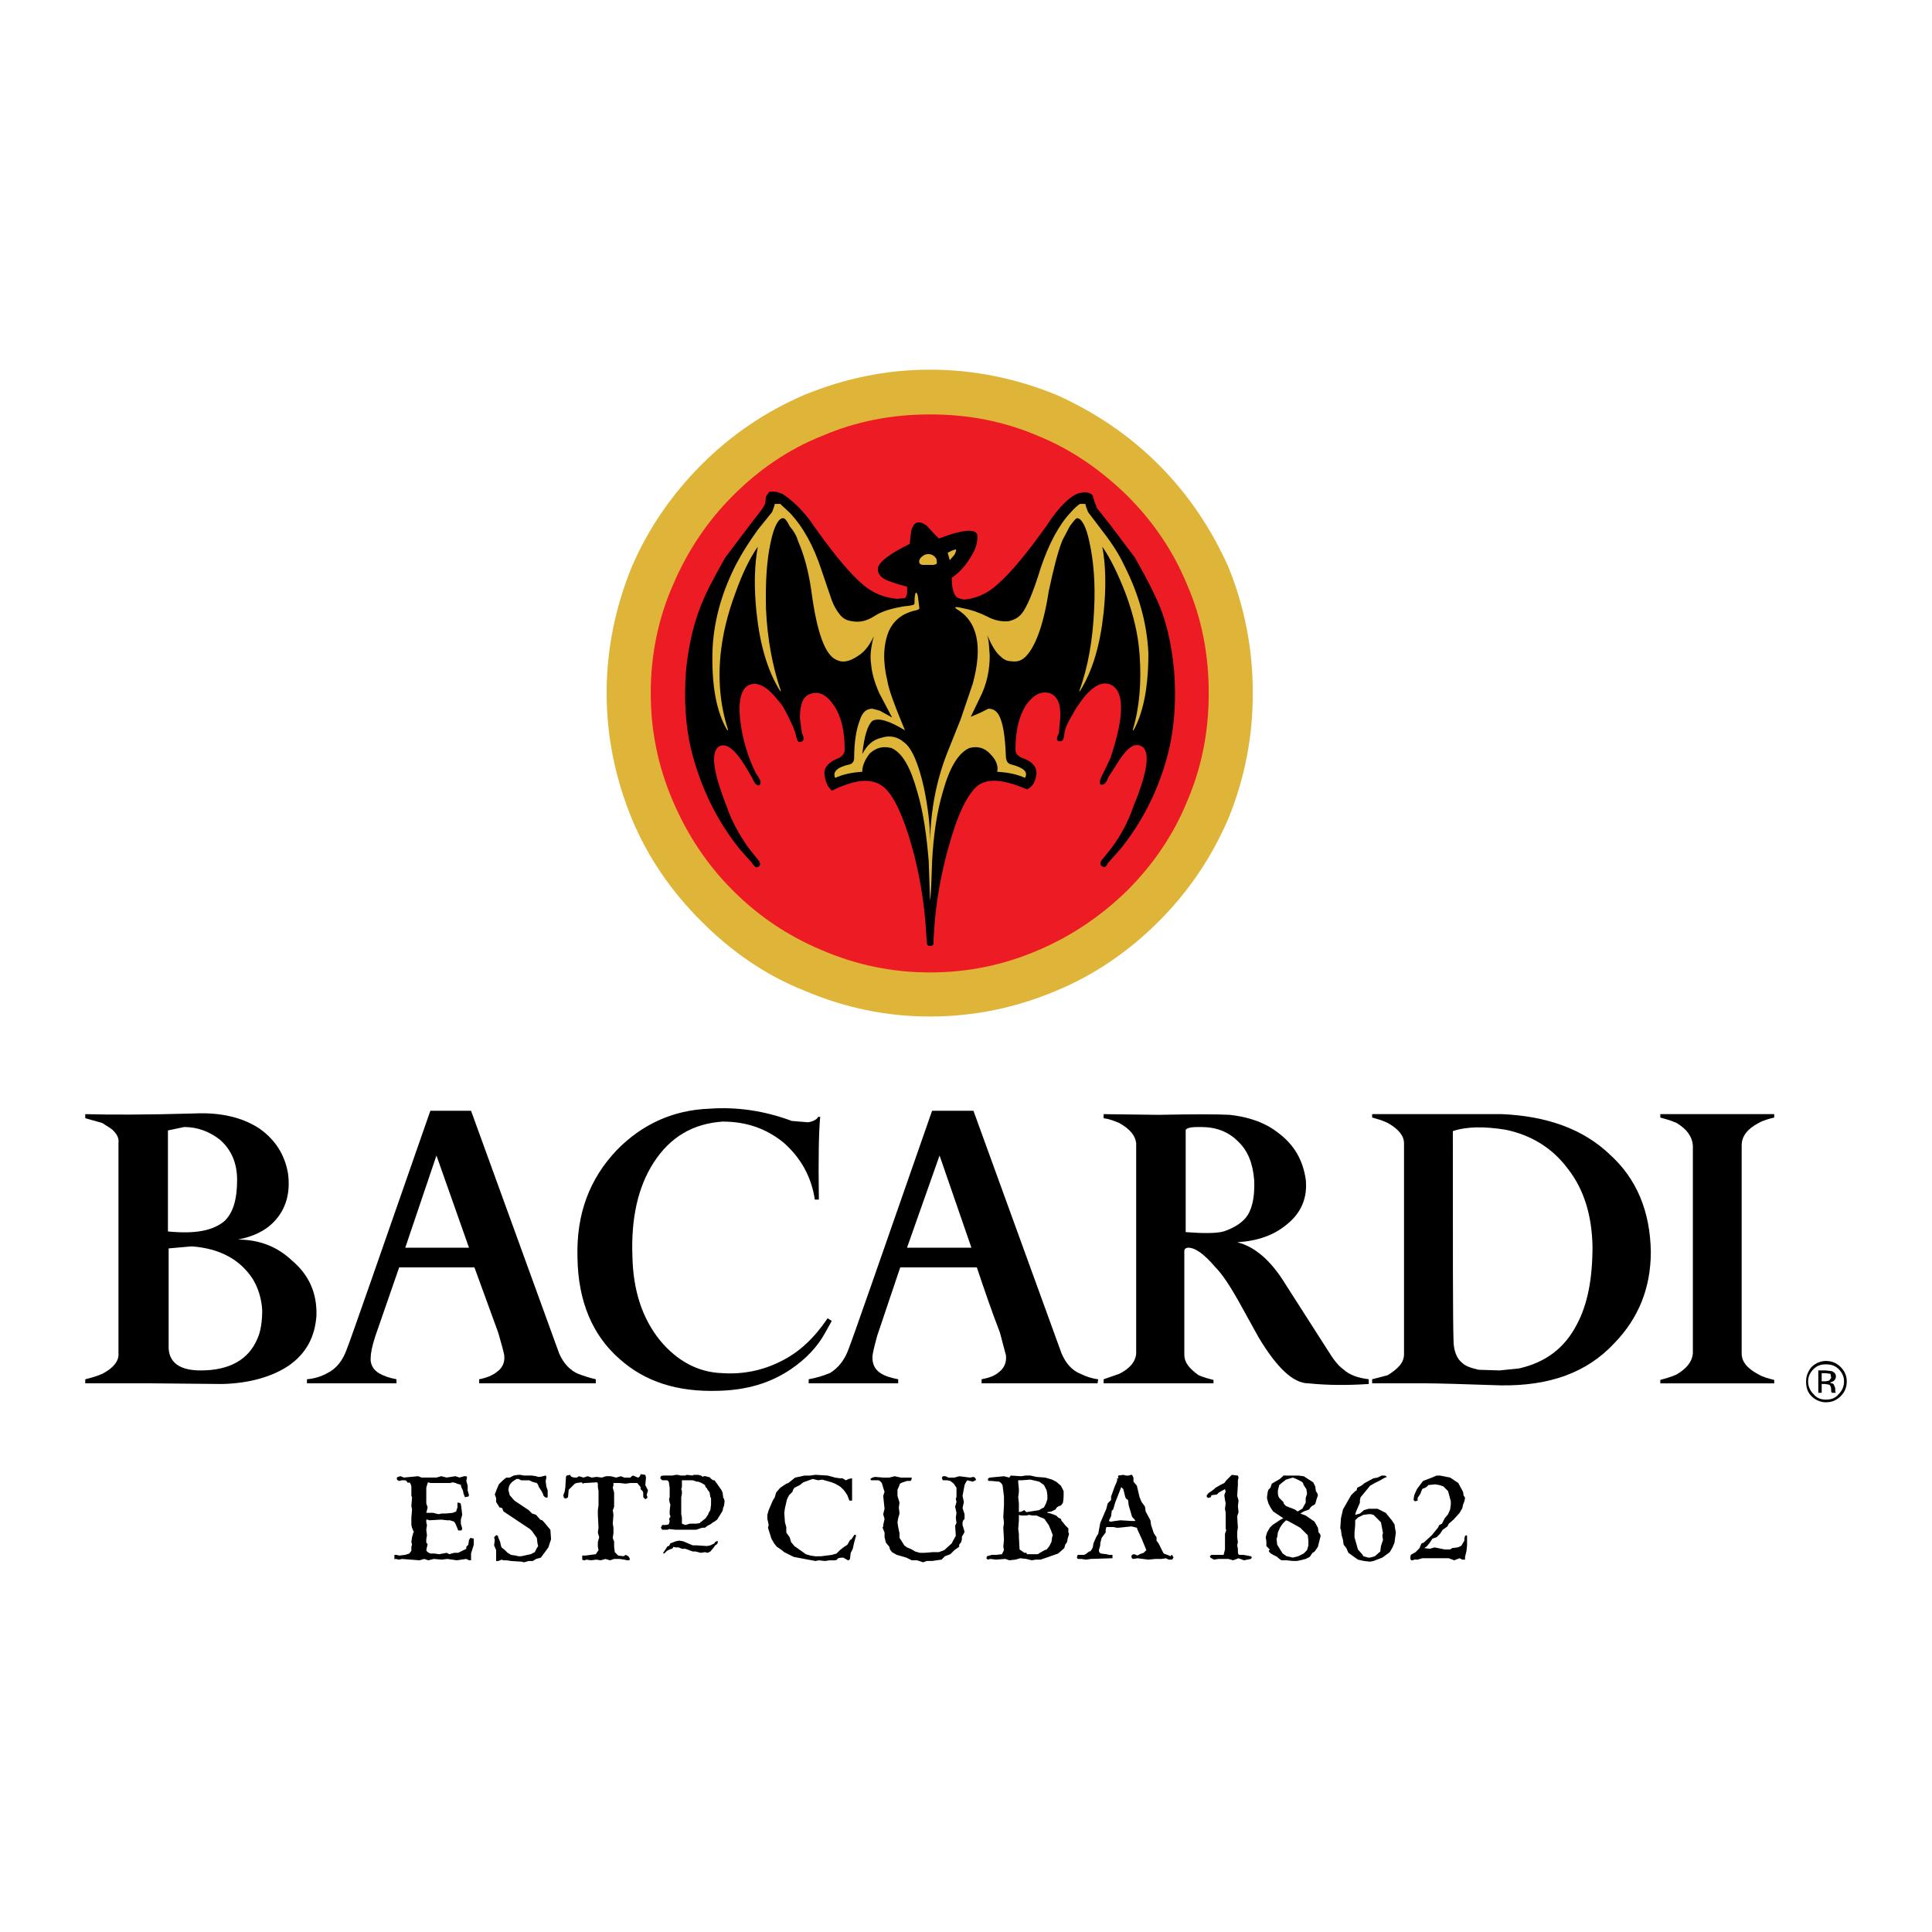
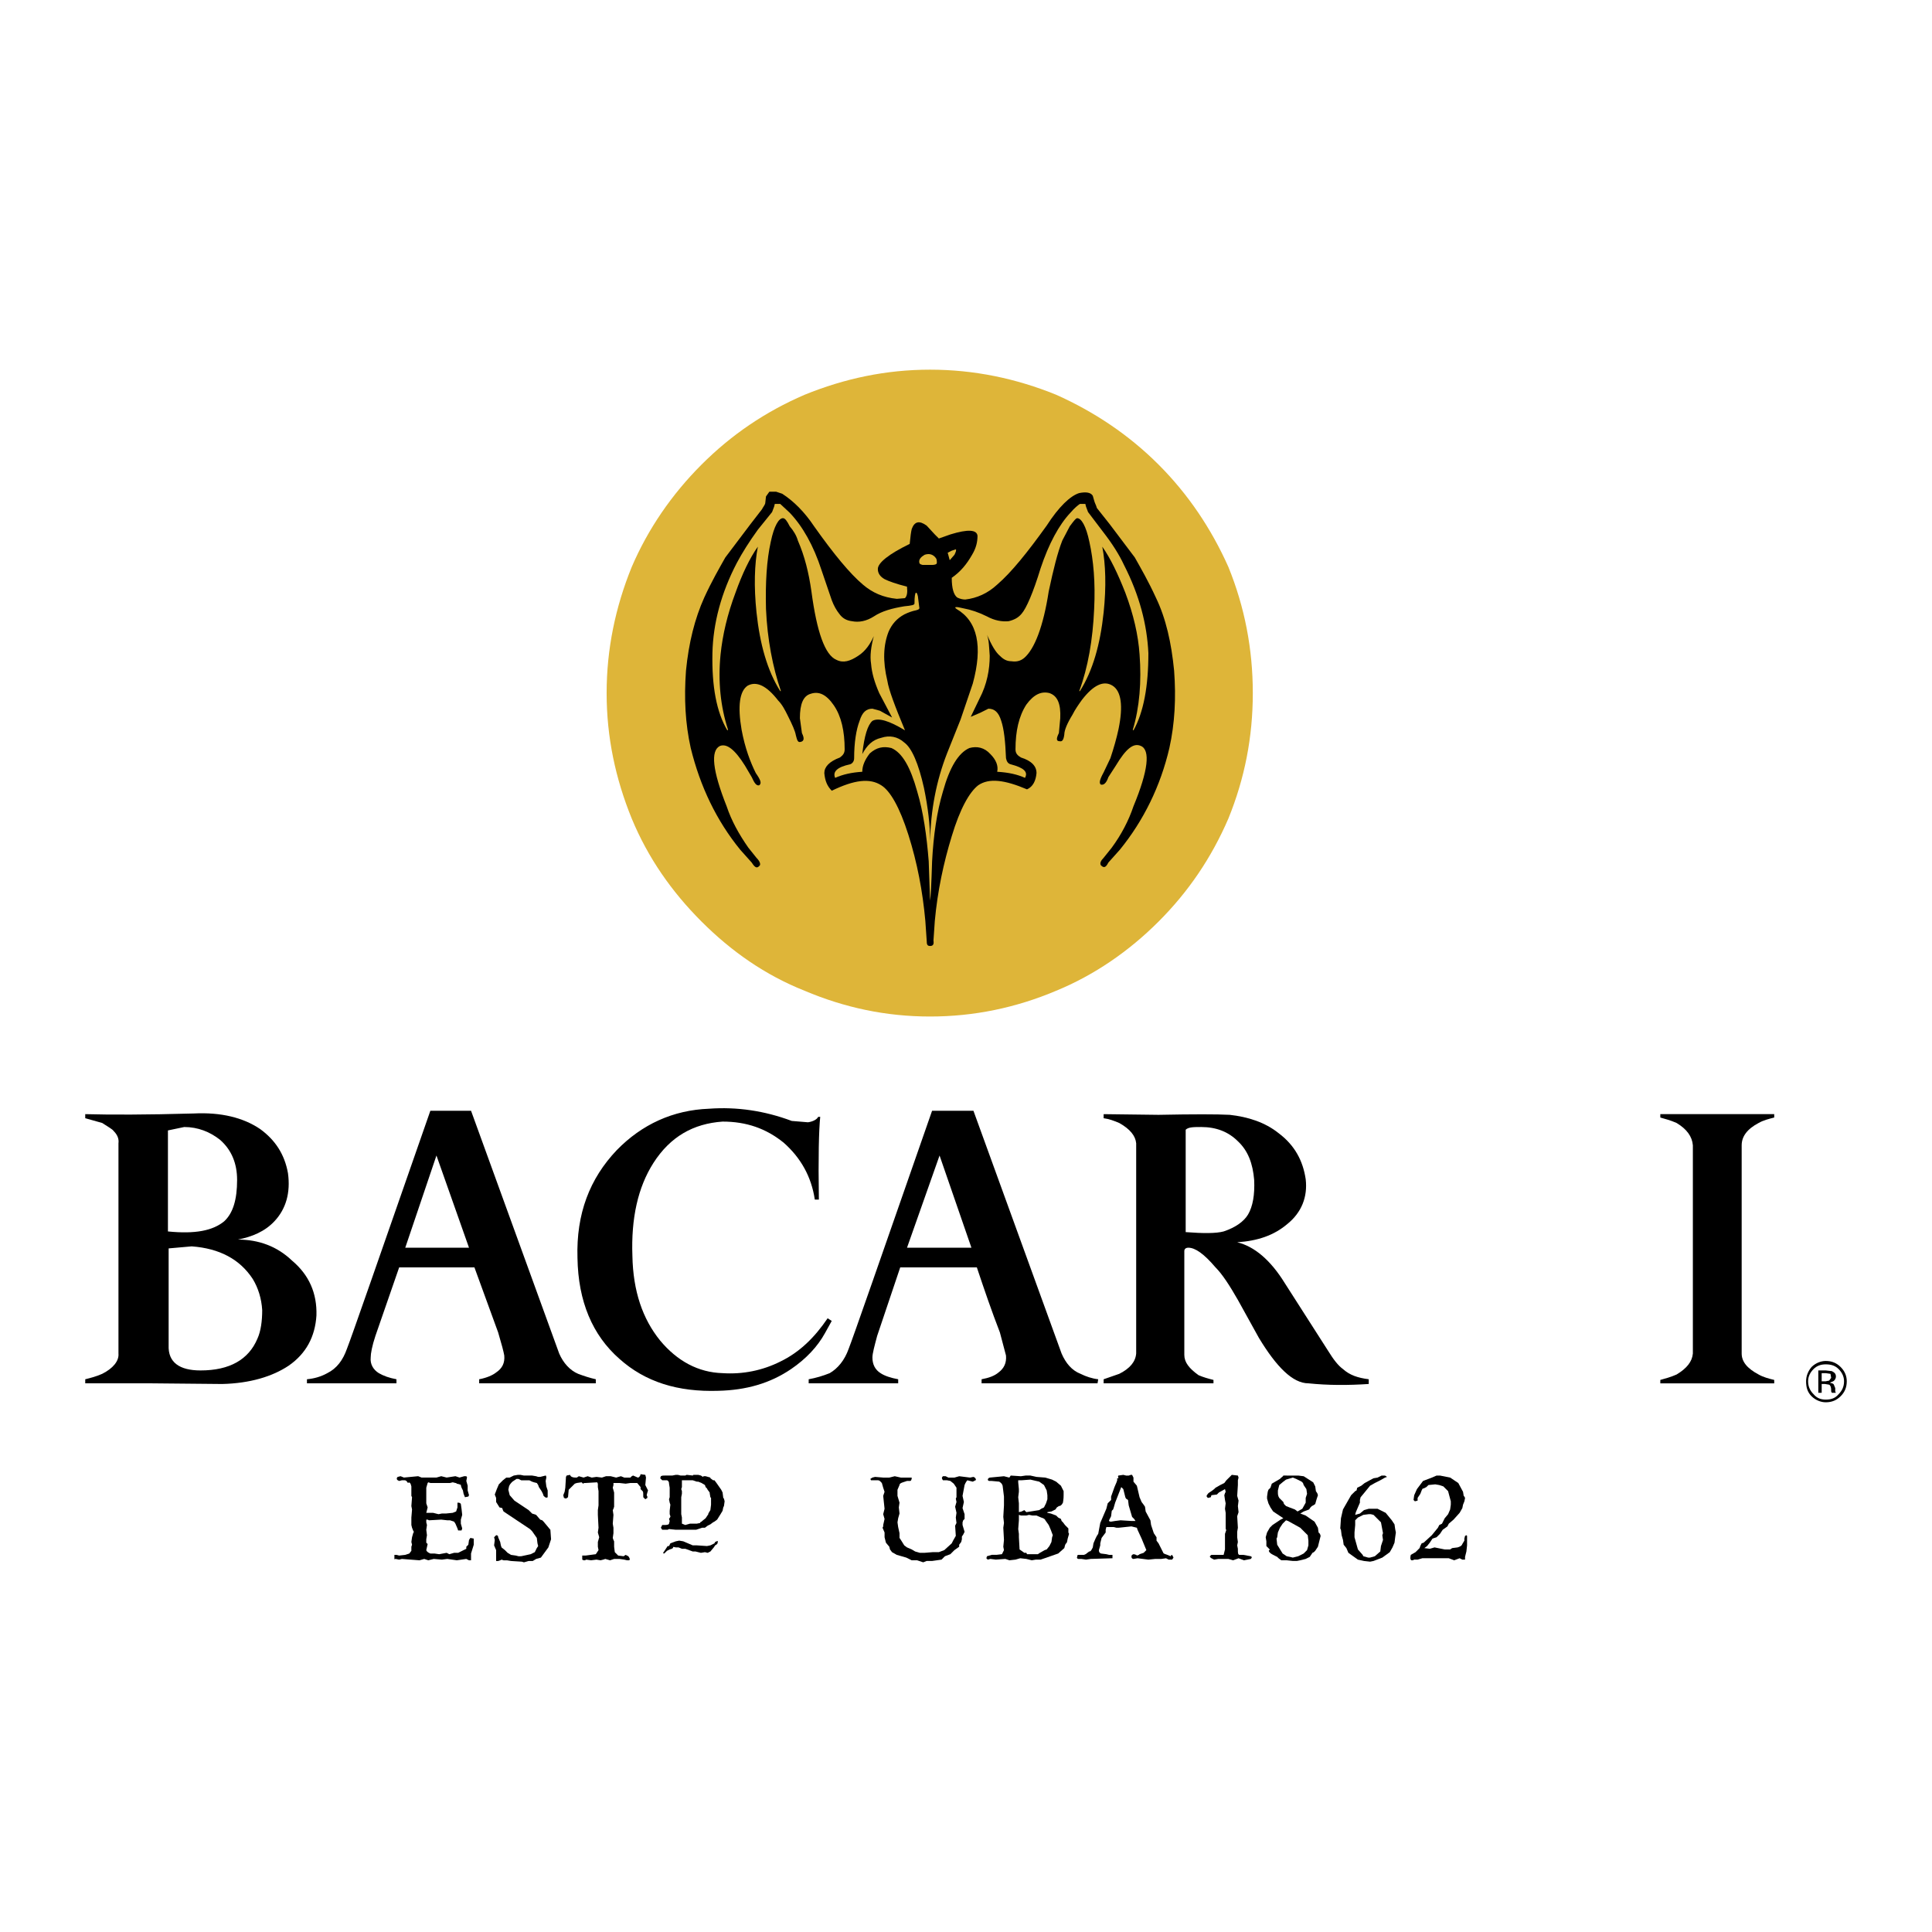
<svg xmlns="http://www.w3.org/2000/svg" version="1.0" id="Layer_1" x="0px" y="0px" width="192.756px" height="192.756px" viewBox="0 0 192.756 192.756" enable-background="new 0 0 192.756 192.756" xml:space="preserve">
  <g>
    <polygon fill-rule="evenodd" clip-rule="evenodd" fill="#FFFFFF" points="0,0 192.756,0 192.756,192.756 0,192.756 0,0  " />
    <path fill-rule="evenodd" clip-rule="evenodd" d="M71.619,153.777c0-0.068-0.135,0-0.271,0.066l-0.068,0.137l-0.406,0.201   l-0.338,0.068l-1.015-0.068h-0.135h-0.271l-0.947-0.404l-0.406-0.068l-0.338,0.068l-0.541,0.203l-0.135,0.27h-0.135l-0.406,0.609   c-0.067,0.066-0.067,0.135,0.068,0.135l0.271-0.27l0.271-0.137c0.271-0.066,0.338-0.135,0.338-0.203c0-0.066,0-0.066,0.271,0h0.271   l0.338,0.137h0.338l0.744,0.27h0.271l0.541,0.135l0.406-0.066l0.271,0.066l0.271-0.135l0.338-0.406l0.135-0.203l0.203-0.135   C71.619,153.912,71.619,153.777,71.619,153.777L71.619,153.777z" />
    <path fill-rule="evenodd" clip-rule="evenodd" d="M39.689,147.35c-0.135,0.068-0.135,0.271,0,0.338l0.135,0.068l0.271-0.068h0.271   c0.135,0,0.203,0.068,0.338,0.271c0.135-0.135,0.271,0,0.338,0.338v0.541v0.406l0.067,0.135l-0.067,0.881l0.067,0.338l-0.067,0.811   v0.543v0.201l0.067,0.271l0.135,0.338c0.068,0.068,0.068,0.135,0,0.135l-0.135,0.475l-0.067,0.473l0.067,0.271l-0.067,0.203v0.406   l-0.203,0.27l-0.406,0.135l-0.609,0.068l-0.271-0.068h-0.203v0.475c0-0.068,0.068-0.068,0.135-0.068l0.338,0.068l0.271-0.068   l1.759,0.135l0.474-0.135l0.203,0.068l0.203,0.066l0.542-0.135l0.812,0.068l0.541-0.068l0.947,0.135l0.947-0.135l0.271,0.135h0.203   v-0.135v-0.203v-0.338l0.271-0.879v-0.609l-0.338-0.068l-0.135,0.203l-0.068,0.475l-0.203,0.203v0.203l-0.406,0.203l-0.406,0.201   h-0.406l-0.474,0.137l-0.271-0.137l-0.744,0.137l-0.474-0.068h-0.406c-0.135-0.068-0.338-0.135-0.406-0.338l0.136-0.609   l-0.136-0.135v-0.338l0.068-0.406l-0.068-0.541l0.068-0.475l-0.068-0.27v-0.271h0.136l0.135,0.068l1.218-0.068l0.608,0.068h0.271   l0.406,0.135l0.135,0.203l0.203,0.475l0.067,0.201h0.338l0.068-0.201l-0.136-0.475v-0.406l0.136-0.473l-0.068-0.609l-0.068-0.473   c-0.067-0.137-0.203-0.137-0.338-0.137v0.271v0.203l-0.135,0.406l-0.338,0.135l-0.677,0.068h-0.406l-0.338,0.066l-0.541-0.135   h-0.609H42.53l0.136-0.541l-0.136-0.406v-1.557l0.136-0.473l0.067-0.068l0.203,0.068h0.474h0.541h0.406h0.542l0.271-0.068   l0.271,0.068c0.068,0,0.068,0,0.135,0.068c0.338,0.066,0.474,0.135,0.406,0.201l0.068,0.203l0.135,0.271l0.068,0.338l0.135,0.338   l0.338-0.066l0.068-0.137l-0.135-0.473v-0.475l-0.135-0.473l0.067-0.338c0-0.135-0.067-0.135-0.271-0.135l-0.474,0.135   l-0.406-0.135l-0.879,0.135l-0.541-0.135l-0.474,0.135h-1.488l-0.338-0.135l-1.42,0.135l-0.338-0.135L39.689,147.35L39.689,147.35z   " />
    <path fill-rule="evenodd" clip-rule="evenodd" d="M54.437,147.215l-0.541,0.135h-0.203l-0.203-0.066l-0.406-0.068h-0.812   l-0.338-0.068h-0.271l-0.406,0.068l-0.406,0.203h-0.338l-0.338,0.27l-0.406,0.406l-0.203,0.475l-0.203,0.541l0.135,0.338v0.406   l0.338,0.541l0.271,0.066l0.067,0.203l0.068,0.137l1.42,0.947l0.406,0.27l0.812,0.541l0.203,0.203l0.474,0.676l0.068,0.543   l0.067,0.27l-0.135,0.203l-0.203,0.406l-0.406,0.203l-0.947,0.203H51.73l-0.27-0.068l-0.474-0.068l-0.338-0.203l-0.135-0.135   l-0.135-0.135l-0.338-0.271l-0.068-0.203l-0.067-0.338l-0.203-0.473c0-0.203-0.135-0.203-0.203-0.203l-0.203,0.203l0.068,0.27   l-0.068,0.541l0.203,0.475v0.473v0.609h0.203l0.203-0.068l0.135-0.066l0.203,0.066h0.338l0.406,0.068l1.083,0.068l0.203,0.066   l0.474-0.135h0.406l0.338-0.203l0.474-0.135l0.744-1.016l0.27-0.811l-0.067-0.947l-0.677-0.812l-0.135-0.135l-0.203-0.068   l-0.406-0.473l-0.406-0.135l-0.338-0.34l-1.421-0.947l-0.473-0.541l-0.135-0.541l0.067-0.338c0.068-0.203,0.203-0.338,0.338-0.473   l0.406-0.271h0.203l0.271,0.135h0.271h0.541l0.271,0.137l0.203,0.066l0.271,0.068l0.135,0.203l0.068,0.203l0.271,0.406l0.135,0.27   l0.067,0.203c0.203,0.203,0.271,0.203,0.406,0.135v-0.338v-0.338l-0.135-0.406l-0.068-0.541l0.068-0.338   C54.504,147.418,54.504,147.215,54.437,147.215L54.437,147.215z" />
    <path fill-rule="evenodd" clip-rule="evenodd" d="M58.631,147.283l-0.203,0.066l-0.203,0.068l-0.473-0.135l-0.203,0.135h-0.135   c-0.271,0-0.474-0.068-0.541-0.271l-0.338,0.068l-0.068,0.135l-0.067,1.082l-0.068,0.406l-0.135,0.338l0.068,0.271l0.203,0.068   l0.203-0.137l0.068-0.744l0.473-0.473l0.136-0.135l0.203-0.068l0.474-0.068l0.135,0.137l0.135-0.068c0.067,0,0.135,0,0.135,0   l1.15-0.068l0.068,0.137v0.338l0.067,0.406v0.607v0.812l-0.067,0.473v0.475l0.067,1.285l-0.067,0.473l0.135,0.475l-0.135,0.473   v0.475l0.067,0.338l-0.271,0.406l-1.015,0.135H58.09v0.406l0.135,0.066h0.135l0.136-0.066l0.473,0.066l0.542-0.066l0.406,0.066   l0.271-0.066l0.203-0.068l0.474,0.135l0.406-0.135h0.541l0.474,0.068l0.271,0.066h0.203c0.135-0.066,0.067-0.203-0.068-0.404   l-0.271-0.137l-0.203,0.137l-0.541-0.068l-0.338-0.338l-0.068-0.541v-0.203v-0.271v-0.066l-0.067-0.137l-0.068-0.203l0.068-0.473   v-0.541l-0.068-0.406l0.068-0.879l-0.068-0.475l0.068-0.135l0.067-0.203v-1.42l-0.135-0.475l0.068-0.27v-0.203h0.203h0.406   l0.609,0.068l0.474-0.068h0.271h0.406l0.338,0.406v0.203l0.203,0.203c0.067,0.066,0.067,0.201,0.067,0.607l0.203,0.203l0.203-0.135   v-0.135l-0.068-0.137l0.068-0.27l0.067-0.203l-0.271-0.541l0.068-0.744l-0.068-0.271l-0.474-0.066c0,0.135-0.135,0.338-0.271,0.338   l-0.474-0.203l-0.135,0.068l-0.135,0.135h-0.203h-0.406l-0.338-0.135l-0.474,0.135l-0.541-0.135h-0.474l-0.406,0.135l-0.541-0.068   l-0.474,0.068L58.631,147.283L58.631,147.283z" />
    <path fill-rule="evenodd" clip-rule="evenodd" d="M66.613,147.215h-0.271c-0.203,0-0.271,0-0.406,0.068l-0.067,0.203l0.203,0.201   h0.135h0.068h0.135h0.135c0.068,0,0.203,0.137,0.203,0.271v0.068l0.067,0.404v0.068v0.135v0.744l-0.067,0.203l0.067,0.338   l0.068,0.203l-0.068,0.609v0.338l0.068,0.203v0.068l-0.135,0.203l0.067,0.203l-0.067,0.27c0,0.068-0.135,0.135-0.406,0.135h-0.068   h-0.203l-0.135,0.271l0.135,0.203h0.271h0.067h0.203l0.135-0.068l0.676,0.068h0.271h0.88h0.135h0.744l0.406-0.135l0.203-0.068   h0.068h0.203l0.271-0.203l0.135-0.068l0.136-0.066l0.271-0.203l0.135-0.068l0.271-0.203l0.338-0.541l0.203-0.338l0.068-0.338   l0.068-0.135l0.067-0.475l-0.067-0.27l-0.068-0.068l-0.068-0.541l-0.135-0.271l-0.473-0.676l-0.203-0.271h-0.135l-0.271-0.201   v-0.068l-0.474-0.135h-0.203l-0.067,0.066l-0.203-0.135l-0.271-0.068h-0.474l-0.067,0.068l-0.609-0.068l-0.135,0.068h-0.474   l-0.271-0.068h-0.203l-0.338,0.068h-0.203H66.613L66.613,147.215z M68.034,148.365v-0.678h0.135h0.203h0.135h0.135l0,0h0.271h0.203   l0,0l0.406,0.137h0.135l0.338,0.135l0.338,0.203l0.067,0.203l0.135,0.135l0.068,0.135l0.203,0.271v0.066l0.068,0.406l0.067,0.068   v0.473v0.203l-0.067,0.541l-0.203,0.34v0.066l-0.271,0.406l-0.338,0.271l-0.067,0.066l-0.135,0.068v0.068l-0.338,0.066h-0.135   h-0.542l-0.473,0.135l-0.338-0.135v-0.406v-0.135v-0.068l-0.067-0.338v-1.014v-0.203v-0.475l0.067-0.338v-0.27l-0.067-0.203   L68.034,148.365L68.034,148.365z" />
-     <path fill-rule="evenodd" clip-rule="evenodd" d="M79.128,148.635l0.135-0.203l0.541-0.27l0.338-0.271l0.947-0.338l0.541,0.135   l0.406-0.066l0.947,0.27l0.338,0.137l0.474,0.27c0.068,0.068,0.271,0.203,0.474,0.475l0.27,0.404l0.203,0.541h0.271v-0.135v-1.014   v-0.609v-0.473l-0.338,0.066l-0.271,0.135l-0.135-0.066l-0.203-0.135h-0.271l-0.474-0.068l-0.744-0.203l-1.082-0.068h-0.203   l-0.473,0.068h-0.542l-0.947,0.203l-0.676,0.541l-0.203,0.068l-0.203,0.135l-0.406,0.27l-0.406,0.475l-0.135,0.473l-0.203,0.338   l-0.406,0.947l-0.135,0.475v0.406l0.068,0.27l0.067,0.338l-0.067,0.271l0.338,1.082l0.271,0.475l0.271,0.338l0.406,0.27   l0.338,0.271l0.947,0.473l2.165,0.406l0.338-0.068l0.609,0.068l0.473-0.068h0.541l0.203-0.066c0-0.137,0.203-0.203,0.609-0.203   l0.474,0.27c0.067,0,0.203-0.066,0.203-0.203l0.067-0.541l0.203-0.404l0.135-0.609l0.203-0.744c-0.135-0.068-0.203-0.068-0.203,0   l-0.135,0.203l-0.135,0.203l-0.135,0.066l-0.271,0.475l-0.406,0.27l-0.338,0.271l-0.338,0.338l-0.474,0.135l-1.083,0.137H81.36   l-0.474-0.068l-0.474-0.135l-1.15-0.812l-0.338-0.406l-0.136-0.473l-0.338-0.475v-0.541l-0.135-0.473l-0.068-0.947l0.068-0.475   l0.203-0.879l0.203-0.406l0.338-0.338L79.128,148.635L79.128,148.635z" />
    <path fill-rule="evenodd" clip-rule="evenodd" d="M96.513,147.688l0.541,0.137l0.271-0.137c0.067,0,0.067-0.135-0.068-0.27   l-0.135-0.068l-0.338,0.068l-1.083-0.135l-0.474,0.135h-0.609l-0.271-0.135h-0.271c-0.135,0.135-0.135,0.203,0,0.404h0.406   l0.338,0.068l0.338,0.271l0.271,0.404v0.812v0.135l-0.068,0.137l0.068,0.338l-0.135,0.473l0.135,0.609l-0.068,0.473l0.068,0.543   l-0.135,0.27l0.067,1.016l-0.271,0.473l-0.135,0.271l-0.744,0.676l-0.542,0.203h-0.609l-0.812,0.066h-0.474l-0.473-0.135   l-0.338-0.203l-0.474-0.203l-0.271-0.203l-0.338-0.541l-0.135-0.203v-0.201v-0.271l-0.135-0.609l-0.067-0.473l0.067-0.406   l0.135-0.473l-0.068-0.609l0.068-0.475l-0.203-0.676v-0.338v-0.271l0.203-0.473c0-0.135,0.135-0.203,0.338-0.271l0.406-0.135h0.338   c0.135-0.068,0.135-0.27,0.135-0.338h-0.203h-0.406h-0.474l-0.609-0.135l-0.541,0.135h-0.609l-0.812-0.068l-0.271,0.068   l-0.203,0.135l0.067,0.135h0.135h0.203h0.338c0.203,0,0.271,0.137,0.406,0.271l0.135,0.473l0.135,0.406l-0.067,0.203l-0.068,0.203   l0.135,1.285l-0.135,0.541l0.135,0.475l-0.135,0.607v0.137l-0.067,0.135l0.203,0.473v0.475l0.135,0.541l0.338,0.406l0.068,0.27   l0.203,0.271l0.474,0.27l0.947,0.271l0.542,0.27h0.541l0.609,0.203l0.338-0.135h0.541l0.947-0.135l0.338-0.338l0.542-0.203   l0.406-0.406l0.474-0.338v-0.203l0.203-0.271l0.068-0.27v-0.271l0.135-0.203l0.135-0.27l-0.203-0.678v-0.27l0.067-0.203   l0.135-0.135v-0.475l-0.203-0.609l0.135-0.607l-0.135-0.609l0.203-1.082C96.31,147.959,96.446,147.756,96.513,147.688   L96.513,147.688z" />
    <path fill-rule="evenodd" clip-rule="evenodd" d="M98.678,147.756h0.271l0.743,0.068c0.203,0.135,0.271,0.203,0.339,0.404   l0.135,1.084v0.338v0.541l-0.067,1.15l0.067,0.609l-0.067,0.473l0.067,1.217l-0.067,0.678l0.067,0.338l-0.203,0.406l-0.541,0.066   h-0.473l-0.475,0.137l-0.067,0.201l0.136,0.137l0.271-0.068l0.541,0.068l0.947-0.068l0.405,0.135l0.609-0.066l0.474-0.137   l0.608,0.068l0.541,0.135l0.406-0.066h0.474l0.406-0.137l1.353-0.473l0.609-0.541l0.067-0.271c0.067-0.135,0.067-0.201,0.135-0.201   l0.067-0.137l0.068-0.338l0.135-0.473l-0.067-0.137v-0.404l-0.338-0.34l-0.203-0.27l-0.136-0.135l-0.067-0.203l-0.271-0.137   l-0.203-0.203l-0.541-0.201l-0.338-0.068v-0.068l0.405-0.066l0.406-0.203l0.135-0.203l0.203-0.135c0.136,0,0.271-0.068,0.406-0.34   c0.067-0.404,0.067-0.607,0.067-0.744v-0.203v-0.201l-0.271-0.543l-0.474-0.404l-0.406-0.203l-0.676-0.203l-0.88-0.068   l-0.608-0.135h-0.474l-0.474,0.068l-1.015-0.068l-0.136,0.203l-0.541-0.135l-1.42,0.135   C98.543,147.486,98.475,147.688,98.678,147.756L98.678,147.756z M102.669,151.139l0.339,0.066h0.405l0.474,0.203   c0.271,0.068,0.406,0.203,0.406,0.271l0.338,0.473l0.203,0.475l0.203,0.541l-0.068,0.203l-0.067,0.473l-0.203,0.406l-0.271,0.338   l-0.202,0.068l-0.474,0.27l-0.203,0.137h-1.083l-0.067-0.137h-0.203l-0.473-0.338l-0.068-1.217v-0.338l-0.067-0.475l0.067-0.879   v-0.271v-0.27l0,0l0.203,0.066h0.541L102.669,151.139L102.669,151.139z M101.654,148.838v-0.27l-0.067-0.678v-0.203h0.136h0.202   l0.88-0.066l0.879,0.203l0.474,0.338l0.271,0.541l0.068,0.473v0.406l-0.136,0.406l-0.203,0.406l-0.271,0.135l-0.203,0.135   l-1.285,0.203l-0.067-0.066l-0.136-0.137l-0.271,0.137l-0.271,0.066v-0.27v-0.609l-0.067-0.609L101.654,148.838L101.654,148.838z" />
    <path fill-rule="evenodd" clip-rule="evenodd" d="M112.343,147.215l-0.271-0.068l-0.474,0.068c-0.067,0-0.067,0.135,0,0.271h-0.135   v0.201l-0.068,0.203l-0.203,0.475l-0.338,0.947v0.338l-0.203,0.203l-0.135,0.135l-0.136,0.541l-0.608,1.422l-0.203,1.082   l-0.136,0.203l-0.135,0.27l-0.203,0.475l-0.067,0.404c-0.136,0.271-0.203,0.406-0.339,0.406c-0.067,0-0.067,0.068-0.203,0.135   c-0.067,0.068-0.135,0.137-0.338,0.203h-0.203h-0.338c-0.067,0-0.135,0-0.135,0.203c-0.068,0.068,0,0.203,0.135,0.203h0.271   l0.474,0.068l0.474-0.068l2.165-0.068v-0.338h-0.339l-0.271-0.066l-0.541-0.068c-0.136-0.068-0.203-0.135-0.203-0.338l0.136-0.475   v-0.201l0.135-0.543l0.406-0.541v-0.27l0.067-0.271h0.203h0.541l0.271,0.068h0.203l1.285-0.135l0.542,0.135l0.067,0.203   l0.405,0.879l0.474,1.15l-0.271,0.27l-0.406,0.137l-0.067,0.066l-0.202,0.068l-0.068-0.068c-0.067,0-0.135-0.066-0.271-0.066   c-0.136,0.066-0.203,0.066-0.203,0.27c0,0.068,0.067,0.203,0.203,0.203l0.406-0.068l1.082,0.137l0.677-0.068h0.608l0.474-0.068   l0.271,0.137h0.338l0.136-0.203l-0.136-0.271l-0.135,0.068v0.068l-0.338-0.137c-0.203-0.066-0.406-0.135-0.406-0.203l-0.474-0.945   l-0.203-0.271v-0.135v-0.203l-0.271-0.406l-0.271-0.812l-0.067-0.473l-0.474-0.879l-0.067-0.475l-0.136-0.203l-0.203-0.27   l-0.203-0.475l-0.27-1.15l-0.339-0.404v-0.406l-0.136-0.271c0,0-0.067,0-0.135,0l-0.203,0.068H112.343L112.343,147.215z    M111.869,148.365l0.203,0.203l0.203,0.811l0.067,0.137l0.203,0.135l0.067,0.541l0.338,1.15l0.203,0.203l0.136,0.203h-0.406   l-1.082-0.068l-0.541,0.068l-0.406,0.066c-0.067,0-0.135,0-0.203-0.066v-0.068l0.068-0.135l0.135-0.271l0.067-0.541l0.136-0.135   l0.067-0.203l0.136-0.475L111.869,148.365L111.869,148.365z" />
    <path fill-rule="evenodd" clip-rule="evenodd" d="M122.896,147.146l-0.135,0.137l-0.406,0.404l-0.203,0.271l-0.405,0.203   l-0.474,0.27l-0.136,0.137l-0.271,0.203c-0.203,0.135-0.338,0.201-0.405,0.338c-0.136,0.135-0.068,0.27,0.067,0.338l0.271-0.068   l0.067-0.203l0.541-0.066l0.203-0.203l0.608-0.338l0.068,0.27l-0.068,0.135l-0.067,0.203l0.067,0.475l0.068,0.338l-0.068,0.541   l0.068,0.406v1.082v0.406c0,0.135,0,0.203,0.067,0.203l-0.136,0.406v0.541v1.014l-0.135,0.541h-0.541h-0.677   c-0.203,0.137-0.203,0.203,0,0.338l0.271,0.137l0.406-0.068h1.015l0.474,0.135l0.541-0.203l0.541,0.203l0.677-0.135   c0.135-0.135,0.135-0.203,0-0.27l-0.744-0.137h-0.406c-0.135-0.066-0.135-0.203-0.135-0.541v-0.066l-0.068-0.34l0.068-0.338   l-0.068-0.473v-0.541l0.068-0.406l-0.068-1.15l0.136-0.406l-0.067-0.607l0.067-0.543l-0.136-0.473l0.068-1.082v-0.475l0.067-0.27   l-0.067-0.203L122.896,147.146L122.896,147.146z" />
    <path fill-rule="evenodd" clip-rule="evenodd" d="M128.375,147.215h-0.338c0,0.068-0.135,0.135-0.203,0.203l-0.135,0.135   l-0.812,0.475l-0.135,0.404l-0.203,0.203l-0.067,0.203l-0.068,0.475v0.203l0.136,0.473l0.203,0.406l0.271,0.406l1.015,0.676   l-0.271,0.135l-0.812,0.541l-0.271,0.271l-0.271,0.473l-0.135,0.475l0.067,0.406v0.473l0.203,0.203   c0.135,0.135,0.203,0.203,0.067,0.203c-0.067,0.068,0,0.27,0.406,0.473l0.405,0.203l0.136,0.135l0.271,0.203h0.541l0.609,0.068   h0.405l0.339-0.068l0.541-0.135l0.405-0.203l0.136-0.203l0.136-0.203l0.135-0.066l0.136-0.135l0.271-0.406l0.135-0.541l0.136-0.541   l-0.067-0.203l-0.136-0.137l-0.067-0.473l-0.339-0.609l-0.879-0.609l-0.541-0.201l0.338-0.203l0.541-0.203l0.136-0.203l0.135-0.135   l0.136-0.068l0.203-0.135l0.135-0.475l0.136-0.406l-0.068-0.203l-0.135-0.201l-0.067-0.475l-0.203-0.406l-0.947-0.607l-0.541-0.068   h-0.541h-0.474H128.375L128.375,147.215z M130.473,153.168l0.067,0.541v0.473l-0.136,0.475l-0.338,0.338l-0.541,0.271l-0.541,0.135   l-0.271-0.068l-0.339-0.066l-0.405-0.271l-0.542-0.879l-0.067-0.609l0.067-0.135l0.068-0.475l0.203-0.473l0.271-0.406l0.338-0.338   l0.203,0.068l1.218,0.676L130.473,153.168L130.473,153.168z M127.496,148.906v-0.203l0.135-0.541l0.406-0.338l0.271-0.203   l0.677-0.203l0.338,0.135l0.541,0.271l0.136,0.135l0.067,0.203l0.271,0.406l0.067,0.473l-0.135,0.406v0.473l-0.338,0.609   l-0.475,0.271l-0.27-0.203l-0.542-0.203l-0.338-0.135l-0.203-0.203l-0.067-0.203l-0.406-0.406   C127.496,149.244,127.496,149.041,127.496,148.906L127.496,148.906z" />
    <path fill-rule="evenodd" clip-rule="evenodd" d="M135.343,148.703l-0.135,0.068l-0.406,0.404l-0.812,1.422l-0.203,0.879   l-0.067,1.016l0.067,0.135l0.067,0.541l0.136,0.473l0.067,0.475l0.271,0.338l0.203,0.473l0.474,0.34l0.474,0.338l0.608,0.135   l0.608,0.068l0.339-0.068l0.879-0.338l0.744-0.541l0.271-0.475l0.202-0.473l0.068-0.541l0.067-0.475l-0.067-0.338l-0.068-0.473   l-0.271-0.406l-0.608-0.744l-0.812-0.406h-0.88l-0.474,0.135l-0.405,0.34l-0.474,0.135l0.067-0.271l0.406-0.947v-0.27l0.067-0.271   l0.338-0.406l0.608-0.744l0.474-0.27l0.542-0.271l0.474-0.27l0.202-0.068l-0.202-0.135h-0.339l-0.405,0.203l-0.406,0.068   l-0.88,0.473l-0.338,0.27l-0.406,0.203L135.343,148.703L135.343,148.703z M136.764,151.07l0.271,0.068l0.744,0.744l0.203,1.082   l-0.068,0.203l0.068,0.473l-0.203,0.609l-0.067,0.541l-0.542,0.475l-0.474,0.135h-0.202l-0.474-0.135l-0.068-0.137l-0.473-0.541   l-0.339-1.217v-0.475l0.068-0.744v-0.473l0.271-0.271l0.541-0.27l0.541-0.068H136.764L136.764,151.07z" />
    <path fill-rule="evenodd" clip-rule="evenodd" d="M141.837,148.703c0.067-0.135,0.067-0.203,0.203-0.203l0.271-0.135l0.203-0.203   l0.676-0.068l0.406,0.068l0.406,0.135l0.474,0.475l0.271,1.014v0.338l-0.067,0.475l-0.203,0.473l-0.339,0.406l-0.271,0.541   l-0.135,0.068l-0.136,0.066l-0.135,0.271l-0.609,0.744l-0.812,0.744l-0.203,0.068l-0.135,0.27l-0.068,0.203l-0.405,0.406   l-0.474,0.27c-0.067,0.271-0.067,0.475,0.067,0.541h0.136l0.135-0.066h0.339l0.473-0.137h2.639l0.541,0.203l0.541-0.203   l0.271,0.137h0.271v-0.137v-0.135l0.135-0.541l0.067-0.609v-0.945l-0.067-0.068l-0.135,0.068l-0.068,0.27v0.203l-0.203,0.338   c-0.067,0.203-0.271,0.271-0.473,0.338l-0.541,0.068l-0.203,0.135h-0.542l-1.015-0.203l-0.474,0.137l-0.541-0.068l0.271-0.203   l0.271-0.338l0.271-0.406l0.405-0.135l0.339-0.338l0.271-0.406l0.473-0.338l0.136-0.271l0.474-0.406l0.608-0.676l0.271-0.475   l0.068-0.338l0.135-0.338l0.068-0.338l-0.068-0.135l-0.067-0.068l-0.067-0.406l-0.474-0.879l-0.406-0.271l-0.405-0.27l-1.015-0.203   h-0.339l-0.474,0.203l-0.879,0.338l-0.609,0.812l-0.271,0.607l-0.067,0.475l0.135,0.135l0.271-0.068v-0.135v-0.135l0.271-0.406   L141.837,148.703L141.837,148.703z" />
    <path fill-rule="evenodd" clip-rule="evenodd" fill="#DEB539" d="M124.993,69.15c0-4.397-0.812-8.591-2.436-12.583   c-1.691-3.789-3.991-7.238-6.968-10.215c-2.977-2.976-6.427-5.276-10.215-6.967c-3.991-1.624-8.185-2.503-12.582-2.503   c-4.397,0-8.523,0.879-12.515,2.503c-3.923,1.691-7.306,3.991-10.282,6.967c-2.977,2.977-5.344,6.427-6.968,10.215   c-1.624,3.991-2.503,8.185-2.503,12.583c0,4.397,0.879,8.523,2.503,12.515c1.624,3.923,3.991,7.306,6.968,10.282   s6.359,5.344,10.282,6.901c3.992,1.689,8.118,2.57,12.515,2.57c4.397,0,8.591-0.881,12.582-2.57   c3.788-1.557,7.238-3.924,10.215-6.901s5.276-6.359,6.968-10.282C124.181,77.673,124.993,73.547,124.993,69.15L124.993,69.15z" />
-     <path fill-rule="evenodd" clip-rule="evenodd" fill="#ED1C24" d="M120.596,69.15c0-3.789-0.677-7.441-2.165-10.824   c-1.353-3.315-3.382-6.291-5.952-8.862c-2.639-2.571-5.548-4.6-8.862-5.953c-3.45-1.488-7.035-2.165-10.823-2.165   c-3.789,0-7.374,0.676-10.824,2.165c-3.383,1.353-6.291,3.382-8.862,5.953s-4.532,5.547-5.953,8.862   c-1.488,3.382-2.232,7.035-2.232,10.824c0,3.788,0.744,7.373,2.232,10.823c1.421,3.315,3.382,6.291,5.953,8.862   s5.479,4.533,8.862,5.953c3.45,1.488,7.035,2.232,10.824,2.232c3.788,0,7.373-0.744,10.823-2.232   c3.314-1.42,6.224-3.382,8.862-5.953c2.57-2.571,4.6-5.547,5.952-8.862C119.919,76.523,120.596,72.938,120.596,69.15L120.596,69.15   z" />
    <path fill-rule="evenodd" clip-rule="evenodd" d="M110.72,52.305l-1.286-1.623c-0.067-0.271-0.202-0.474-0.271-0.744l-0.135-0.474   c-0.203-0.338-0.677-0.406-1.354-0.271c-0.879,0.271-2.029,1.353-3.247,3.247c-1.894,2.639-3.518,4.668-4.938,5.886   c-0.947,0.879-2.03,1.353-3.18,1.488c-0.27,0-0.541-0.068-0.812-0.203c-0.338-0.271-0.541-0.879-0.541-1.962   c0.879-0.609,1.488-1.353,2.029-2.3c0.406-0.676,0.541-1.285,0.541-1.894c-0.067-0.609-0.947-0.677-2.706-0.135l-1.15,0.406   l-0.406-0.406l-0.812-0.88c-0.745-0.541-1.218-0.405-1.488,0.338c-0.068,0.271-0.135,0.744-0.203,1.488   c-2.097,1.015-3.179,1.894-3.179,2.503c0,0.406,0.203,0.744,0.676,1.015c0.406,0.203,1.15,0.474,2.232,0.744   c0.068,0.609,0,0.947-0.203,1.15l-0.812,0.068c-1.353-0.135-2.436-0.609-3.382-1.42c-1.285-1.083-2.909-3.044-4.871-5.818   c-0.947-1.42-2.029-2.503-3.179-3.247l-0.609-0.203H76.76l-0.338,0.474l-0.067,0.609c0,0.203-0.203,0.406-0.338,0.676l-1.15,1.488   l-2.503,3.315c-0.609,1.083-1.353,2.368-2.097,3.991c-0.947,2.097-1.556,4.532-1.826,7.306c-0.203,2.774-0.068,5.277,0.473,7.712   c0.947,3.856,2.571,7.238,4.938,10.147l1.15,1.285c0.338,0.541,0.541,0.609,0.812,0.271c0.067-0.135,0-0.406-0.338-0.744   l-0.812-1.015c-0.947-1.353-1.691-2.706-2.165-4.126c-1.42-3.585-1.624-5.547-0.676-6.021c0.676-0.271,1.488,0.338,2.503,1.962   l0.676,1.15c0.271,0.609,0.474,0.879,0.744,0.812c0.271-0.203,0.135-0.542-0.338-1.218c-0.541-1.082-1.082-2.503-1.42-4.329   c-0.406-2.368-0.203-3.856,0.609-4.397c0.879-0.474,1.894,0,3.044,1.488c0.406,0.406,0.677,0.947,0.947,1.488   c0.474,0.947,0.744,1.556,0.812,1.962c0.135,0.541,0.203,0.744,0.474,0.676c0.338-0.067,0.406-0.338,0.135-0.879l-0.203-1.488   c0-1.421,0.338-2.233,1.083-2.436c0.812-0.271,1.556,0.067,2.3,1.15s1.083,2.571,1.083,4.397c0,0.406-0.203,0.609-0.474,0.812   c-1.082,0.406-1.556,0.947-1.556,1.556c0.068,0.744,0.271,1.286,0.744,1.759c2.232-1.083,3.788-1.286,4.938-0.542   c0.88,0.542,1.827,2.165,2.706,4.938c0.879,2.773,1.421,5.615,1.691,8.591l0.135,1.961c0,0.406,0.067,0.541,0.338,0.541   c0.27,0,0.406-0.135,0.338-0.541l0.135-1.961c0.271-2.977,0.879-5.818,1.691-8.456c0.812-2.706,1.759-4.397,2.638-5.074   c1.082-0.744,2.639-0.542,4.87,0.406c0.609-0.271,0.88-0.879,0.947-1.624c0-0.676-0.474-1.218-1.556-1.556   c-0.338-0.203-0.541-0.406-0.541-0.812c0-1.826,0.338-3.314,1.082-4.464c0.744-1.015,1.488-1.353,2.3-1.15   c0.812,0.27,1.15,1.082,1.083,2.503l-0.136,1.488c-0.271,0.542-0.271,0.812,0.067,0.812c0.271,0.067,0.406-0.135,0.475-0.677   c0-0.406,0.27-1.082,0.812-1.962c0.271-0.541,0.608-1.014,0.946-1.488c1.15-1.488,2.165-1.962,3.045-1.42   c0.879,0.541,1.082,2.029,0.608,4.329c-0.203,0.947-0.474,1.894-0.812,2.909l-0.677,1.42c-0.406,0.744-0.474,1.083-0.271,1.218   c0.271,0.067,0.541-0.135,0.744-0.744l0.744-1.15c1.015-1.691,1.759-2.3,2.503-1.962c0.947,0.406,0.744,2.435-0.744,6.021   c-0.474,1.42-1.218,2.841-2.165,4.126l-0.812,1.015c-0.271,0.271-0.406,0.542-0.271,0.744c0.271,0.271,0.474,0.271,0.744-0.271   l1.149-1.285c2.368-2.909,4.06-6.359,4.939-10.147c0.541-2.435,0.676-5.006,0.473-7.712c-0.271-2.773-0.812-5.208-1.826-7.306   c-0.744-1.624-1.488-2.909-2.097-3.991L110.72,52.305L110.72,52.305z" />
    <path fill-rule="evenodd" clip-rule="evenodd" fill="#DEB539" d="M112.14,56.364c-0.474-1.015-1.149-2.097-2.097-3.315   l-1.488-1.961l-0.203-0.542l-0.067-0.271h-0.541c-0.203,0.135-0.542,0.406-0.947,0.879c-1.15,1.218-2.165,3.112-2.977,5.547   c-0.744,2.435-1.421,3.991-1.895,4.532c-0.338,0.406-0.744,0.609-1.285,0.744c-0.677,0.067-1.421-0.067-2.165-0.474   c-0.812-0.406-1.623-0.677-2.367-0.812c-0.812-0.203-0.947-0.135-0.676,0.067c2.097,1.218,2.638,3.721,1.623,7.441l-1.217,3.585   l-1.353,3.383c-1.082,2.773-1.624,5.682-1.691,8.726c0-1.556-0.203-3.314-0.609-5.276c-0.542-2.435-1.218-3.991-1.962-4.532   c-0.676-0.609-1.488-0.744-2.3-0.474c-0.879,0.203-1.42,0.744-1.894,1.624c0.203-1.827,0.541-2.909,1.015-3.314   c0.609-0.338,1.691,0,3.247,0.947c-1.015-2.435-1.624-4.059-1.759-4.938c-0.473-1.962-0.406-3.585,0.135-4.938   c0.338-0.744,0.812-1.285,1.556-1.691c0.406-0.203,0.812-0.338,1.15-0.406c0.271-0.068,0.406-0.135,0.338-0.338l-0.135-1.083   c-0.068-0.203-0.068-0.338-0.203-0.338c-0.067,0.068-0.135,0.338-0.135,1.083c0,0.135-0.271,0.203-1.015,0.271   c-1.218,0.203-2.232,0.474-3.044,1.015c-0.744,0.474-1.488,0.609-2.165,0.474c-0.541-0.067-0.947-0.271-1.285-0.744   c-0.271-0.338-0.542-0.812-0.744-1.353l-1.015-2.977c-0.812-2.503-1.894-4.397-3.18-5.75l-0.947-0.879h-0.542l-0.067,0.271   l-0.203,0.542l-1.42,1.759c-0.879,1.218-1.556,2.3-2.097,3.314c-1.556,2.977-2.368,6.021-2.435,8.998   c-0.068,3.314,0.406,5.885,1.488,7.711l0.068-0.067c-0.744-2.3-1.015-4.803-0.744-7.509c0.203-1.961,0.676-3.991,1.488-6.156   c0.676-1.894,1.42-3.45,2.232-4.6c-0.338,1.759-0.406,3.991-0.135,6.562c0.338,3.179,1.082,5.817,2.368,7.847h0.067   c-0.812-2.368-1.353-5.141-1.488-8.186c-0.067-2.638,0.068-4.871,0.474-6.697c0.338-1.624,0.812-2.368,1.218-2.368   c0.203,0,0.406,0.271,0.676,0.812c0.406,0.474,0.677,0.947,0.812,1.421c0.676,1.556,1.082,3.179,1.353,5.073   c0.541,4.059,1.353,6.359,2.503,6.833c0.676,0.338,1.353,0.135,2.165-0.406c0.744-0.473,1.218-1.217,1.556-1.961   c-0.271,1.015-0.406,1.961-0.271,2.773c0.068,0.879,0.338,1.826,0.812,2.909l1.285,2.435l-1.218-0.676l-0.744-0.203   c-0.609,0-1.015,0.338-1.285,1.218c-0.338,0.879-0.541,2.165-0.541,3.721c0,0.338-0.203,0.541-0.406,0.609   c-1.286,0.27-1.759,0.744-1.489,1.353c0.745-0.338,1.624-0.541,2.706-0.609c0-0.608,0.271-1.218,0.744-1.826   c0.677-0.609,1.353-0.744,2.165-0.542c1.082,0.474,1.894,1.894,2.57,4.33c0.609,2.029,0.947,4.397,1.15,6.968l0.135,3.923   c0.067-0.338,0.135-1.691,0.203-3.923c0.135-2.571,0.474-4.938,1.083-6.968c0.677-2.436,1.556-3.856,2.638-4.33   c0.744-0.203,1.488-0.067,2.097,0.609c0.541,0.541,0.812,1.15,0.677,1.759c1.149,0.068,2.029,0.271,2.773,0.609   c0.338-0.609-0.136-1.015-1.421-1.353c-0.271-0.068-0.406-0.271-0.474-0.609c-0.067-1.691-0.203-2.909-0.474-3.721   c-0.271-0.879-0.677-1.218-1.285-1.218l-0.812,0.406l-0.947,0.406l0.879-1.826c0.744-1.421,1.015-2.909,1.015-4.262   c-0.068-0.879-0.068-1.556-0.271-2.097c0.475,1.083,0.88,1.759,1.286,2.097c0.338,0.339,0.676,0.542,1.149,0.542   c0.474,0.067,0.88,0,1.285-0.338c1.015-0.879,1.895-3.111,2.436-6.629c0.474-2.232,0.88-3.856,1.354-5.073l0.744-1.421   c0.405-0.541,0.608-0.812,0.744-0.812c0.405,0,0.879,0.744,1.217,2.368c0.406,1.826,0.609,4.059,0.474,6.697   c-0.135,3.044-0.608,5.818-1.488,8.186h0.068c1.285-2.03,2.029-4.668,2.367-7.847c0.271-2.571,0.203-4.803-0.135-6.562   c0.812,1.15,1.556,2.706,2.3,4.6c0.812,2.165,1.285,4.194,1.42,6.156c0.203,2.706,0,5.277-0.676,7.509l0.067,0.067   c1.015-1.826,1.488-4.397,1.488-7.711C114.439,62.317,113.695,59.408,112.14,56.364L112.14,56.364z" />
    <path fill-rule="evenodd" clip-rule="evenodd" fill="#DEB539" d="M92.251,55.35c-0.338,0.203-0.542,0.406-0.542,0.676   c0,0.203,0.068,0.271,0.339,0.338h0.947c0.271,0,0.474-0.068,0.474-0.203c0-0.271,0-0.406-0.203-0.609   C92.996,55.282,92.658,55.214,92.251,55.35L92.251,55.35z" />
    <path fill-rule="evenodd" clip-rule="evenodd" fill="#DEB539" d="M94.552,55.146l0.203,0.744l0.473-0.541   c0.135-0.271,0.203-0.474,0.135-0.542l-0.406,0.135L94.552,55.146L94.552,55.146z" />
    <path fill-rule="evenodd" clip-rule="evenodd" d="M184.252,137.812c0-0.541-0.203-1.016-0.608-1.422   c-0.406-0.406-0.88-0.607-1.488-0.607c-0.474,0-1.015,0.201-1.421,0.607c-0.338,0.406-0.541,0.881-0.541,1.422   c0,0.607,0.135,1.082,0.541,1.488c0.406,0.404,0.947,0.607,1.421,0.607c0.608,0,1.082-0.203,1.488-0.607   C184.049,138.895,184.252,138.42,184.252,137.812L184.252,137.812z M183.981,137.812c0,0.541-0.203,0.947-0.541,1.285   c-0.339,0.406-0.744,0.541-1.285,0.541c-0.474,0-0.88-0.135-1.218-0.541c-0.339-0.338-0.541-0.744-0.541-1.285   c0-0.475,0.202-0.881,0.541-1.219c0.338-0.338,0.744-0.473,1.218-0.473c0.541,0,0.946,0.135,1.285,0.473   C183.778,136.932,183.981,137.338,183.981,137.812L183.981,137.812z" />
    <path fill-rule="evenodd" clip-rule="evenodd" d="M183.17,137.338c0-0.27-0.136-0.406-0.406-0.541l-0.608-0.068h-0.744v2.232h0.338   v-0.879h0.338l0.406,0.068c0.136,0.068,0.203,0.27,0.203,0.541v0.135l0.067,0.135l0,0h0.406l0,0l-0.068-0.135v-0.338l-0.135-0.338   c-0.067-0.135-0.203-0.135-0.406-0.203l0.339-0.135C183.034,137.744,183.17,137.541,183.17,137.338L183.17,137.338z    M182.629,137.068l0.067,0.404l-0.203,0.271l-0.338,0.068h-0.406V137h0.406L182.629,137.068L182.629,137.068z" />
    <path fill-rule="evenodd" clip-rule="evenodd" d="M78.181,114c1.691,1.488,2.774,3.383,3.112,5.682h0.406   c-0.068-4.193,0-6.967,0.135-8.252h-0.203c-0.135,0.27-0.541,0.473-1.015,0.541l-1.624-0.135c-2.706-1.016-5.479-1.422-8.253-1.219   c-3.585,0.135-6.697,1.557-9.2,4.127c-2.706,2.842-4.059,6.359-3.924,10.756c0.068,4.33,1.489,7.711,4.194,10.08   c2.571,2.299,5.818,3.314,9.877,3.18c2.773-0.068,5.141-0.744,7.238-2.166c1.488-1.014,2.638-2.232,3.382-3.584l0.676-1.219   l-0.406-0.27c-1.285,1.893-2.773,3.381-4.735,4.328c-1.759,0.879-3.721,1.285-5.75,1.15c-2.435-0.068-4.532-1.217-6.223-3.246   c-1.759-2.166-2.706-4.939-2.773-8.457c-0.136-3.721,0.541-6.832,2.097-9.268c1.691-2.639,3.991-3.924,6.899-4.127   C74.46,111.902,76.422,112.58,78.181,114L78.181,114z" />
    <path fill-rule="evenodd" clip-rule="evenodd" d="M27.377,121.848c1.15-1.219,1.624-2.842,1.353-4.803   c-0.338-1.895-1.285-3.316-2.773-4.398c-1.691-1.15-3.923-1.691-6.629-1.555c-4.803,0.135-8.321,0.135-10.824,0.066v0.406   l1.691,0.475c0.609,0.404,1.015,0.607,1.15,0.811c0.338,0.338,0.541,0.744,0.474,1.219v20.971c0.067,0.744-0.542,1.486-1.624,2.029   c-0.609,0.27-1.15,0.404-1.691,0.541v0.406h6.697l6.967,0.066c2.774-0.066,5.006-0.744,6.63-1.826   c1.759-1.217,2.638-2.908,2.773-5.006c0.068-2.232-0.744-4.059-2.435-5.479c-1.488-1.422-3.315-2.098-5.412-2.098   C25.146,123.402,26.431,122.861,27.377,121.848L27.377,121.848z M26.16,130.709c0,1.082-0.135,2.098-0.473,2.842   c-0.879,2.096-2.774,3.178-5.682,3.178c-2.097,0-3.248-0.811-3.18-2.502v-9.674l2.3-0.203c2.774,0.203,4.803,1.285,6.088,3.248   C25.754,128.477,26.092,129.559,26.16,130.709L26.16,130.709z M18.38,112.443c1.353,0,2.571,0.475,3.585,1.285   c1.15,1.016,1.691,2.369,1.691,3.992c0,1.961-0.406,3.314-1.286,4.127c-1.15,0.945-2.909,1.285-5.615,1.014v-10.078L18.38,112.443   L18.38,112.443z" />
    <path fill-rule="evenodd" clip-rule="evenodd" d="M177.014,111.496v-0.338h-11.364v0.338c0.473,0.137,1.015,0.271,1.623,0.543   c1.015,0.607,1.556,1.352,1.624,2.23v20.77c-0.068,0.811-0.609,1.486-1.624,2.096c-0.608,0.271-1.15,0.406-1.623,0.541v0.34h11.364   v-0.34c-0.541-0.135-1.082-0.27-1.556-0.541c-1.15-0.609-1.691-1.285-1.691-2.096v-20.77c0-0.879,0.541-1.623,1.691-2.23   C175.932,111.768,176.473,111.633,177.014,111.496L177.014,111.496z" />
    <path fill-rule="evenodd" clip-rule="evenodd" d="M127.563,113.053c-1.354-1.082-3.044-1.623-4.87-1.826   c-1.286-0.068-3.653-0.068-7.104,0l-5.479-0.068v0.406c0.541,0.068,1.082,0.271,1.556,0.475c1.083,0.607,1.624,1.285,1.691,2.029   v20.971c-0.067,0.811-0.608,1.486-1.691,2.029l-1.556,0.541v0.406h10.959v-0.34c-0.541-0.135-1.015-0.27-1.488-0.473   c-0.947-0.678-1.421-1.285-1.421-2.029v-10.35c0-0.203,0.136-0.34,0.406-0.34c0.677,0,1.556,0.609,2.706,1.963   c0.677,0.676,1.421,1.826,2.232,3.246l2.097,3.789c1.759,2.908,3.383,4.533,4.938,4.533c1.962,0.203,3.924,0.203,6.021,0.066   v-0.473c-1.082-0.137-1.895-0.406-2.57-1.016c-0.474-0.338-0.947-0.947-1.488-1.826l-4.33-6.766   c-1.42-2.299-3.044-3.652-4.735-4.059c2.03-0.135,3.653-0.676,5.007-1.826c1.42-1.15,2.029-2.705,1.826-4.465   C129.999,115.826,129.188,114.27,127.563,113.053L127.563,113.053z M119.852,112.443c1.488,0,2.706,0.475,3.653,1.422   c1.015,0.947,1.488,2.232,1.623,3.855c0.068,1.488-0.135,2.639-0.608,3.449c-0.406,0.678-1.218,1.285-2.436,1.691   c-0.744,0.203-2.029,0.203-3.788,0.068v-10.215C118.566,112.443,119.107,112.443,119.852,112.443L119.852,112.443z" />
-     <path fill-rule="evenodd" clip-rule="evenodd" d="M149.887,111.158h-7.17h-5.818v0.338c0.474,0.137,1.015,0.271,1.557,0.543   c1.082,0.607,1.623,1.285,1.623,2.029v21.037c0,0.812-0.541,1.42-1.623,2.098l-1.557,0.406v0.406h5.345   c1.015,0,3.518,0.066,7.509,0.203c4.87,0.066,8.591-1.287,11.297-4.195c2.436-2.502,3.653-5.547,3.653-9.133   c-0.067-4.059-1.421-7.305-4.127-9.74C157.938,112.646,154.352,111.361,149.887,111.158L149.887,111.158z M150.226,112.715   c2.57,0.541,4.667,1.826,6.224,3.924c1.623,2.096,2.367,4.668,2.435,7.711c0,3.18-0.473,5.75-1.556,7.779   c-1.218,2.367-3.111,3.789-5.75,4.396l-1.962,0.203l-2.097-0.066c-0.88-0.203-1.353-0.406-1.624-0.678   c-0.541-0.404-0.879-1.217-0.879-2.299c-0.067-1.963-0.067-8.93-0.067-20.836C146.369,112.377,148.128,112.377,150.226,112.715   L150.226,112.715z" />
    <path fill-rule="evenodd" clip-rule="evenodd" d="M57.684,137.068c-0.812-0.34-1.488-1.084-1.894-2.029l-8.794-24.219h-4.059   c-5.141,14.748-7.915,22.73-8.321,23.744c-0.406,1.15-1.015,1.961-1.961,2.436c-0.609,0.338-1.286,0.541-2.03,0.609v0.406h8.93   v-0.406c-0.744-0.137-1.285-0.338-1.759-0.609c-0.542-0.338-0.879-0.879-0.812-1.557c0-0.404,0.135-1.148,0.473-2.164l2.368-6.832   h7.509l2.368,6.494c0.338,1.15,0.542,1.895,0.609,2.299c0.068,0.744-0.203,1.285-0.812,1.691c-0.338,0.271-0.947,0.541-1.691,0.678   v0.406c4.938,0,8.794,0,11.635,0v-0.406C58.833,137.473,58.225,137.271,57.684,137.068L57.684,137.068z M46.792,124.484h-6.359   l3.112-9.199L46.792,124.484L46.792,124.484z" />
    <path fill-rule="evenodd" clip-rule="evenodd" d="M97.46,126.447c0.744,2.232,1.489,4.396,2.3,6.494l0.608,2.299   c0.067,0.744-0.203,1.285-0.744,1.691c-0.406,0.34-0.947,0.541-1.691,0.678v0.406c4.804,0,8.727,0,11.568,0l0.067-0.406   c-0.608-0.068-1.218-0.271-1.759-0.541c-0.88-0.34-1.488-1.084-1.895-2.029l-8.794-24.219h-4.126   c-5.141,14.748-7.915,22.73-8.321,23.744c-0.405,1.15-1.082,1.961-1.894,2.436c-0.676,0.271-1.353,0.473-2.097,0.609v0.406h8.93   v-0.406c-0.744-0.137-1.353-0.338-1.759-0.609c-0.541-0.338-0.812-0.879-0.812-1.557c0-0.404,0.203-1.148,0.474-2.164l2.3-6.832   H97.46L97.46,126.447z M90.493,124.484l3.247-9.199l3.179,9.199H90.493L90.493,124.484z" />
  </g>
</svg>